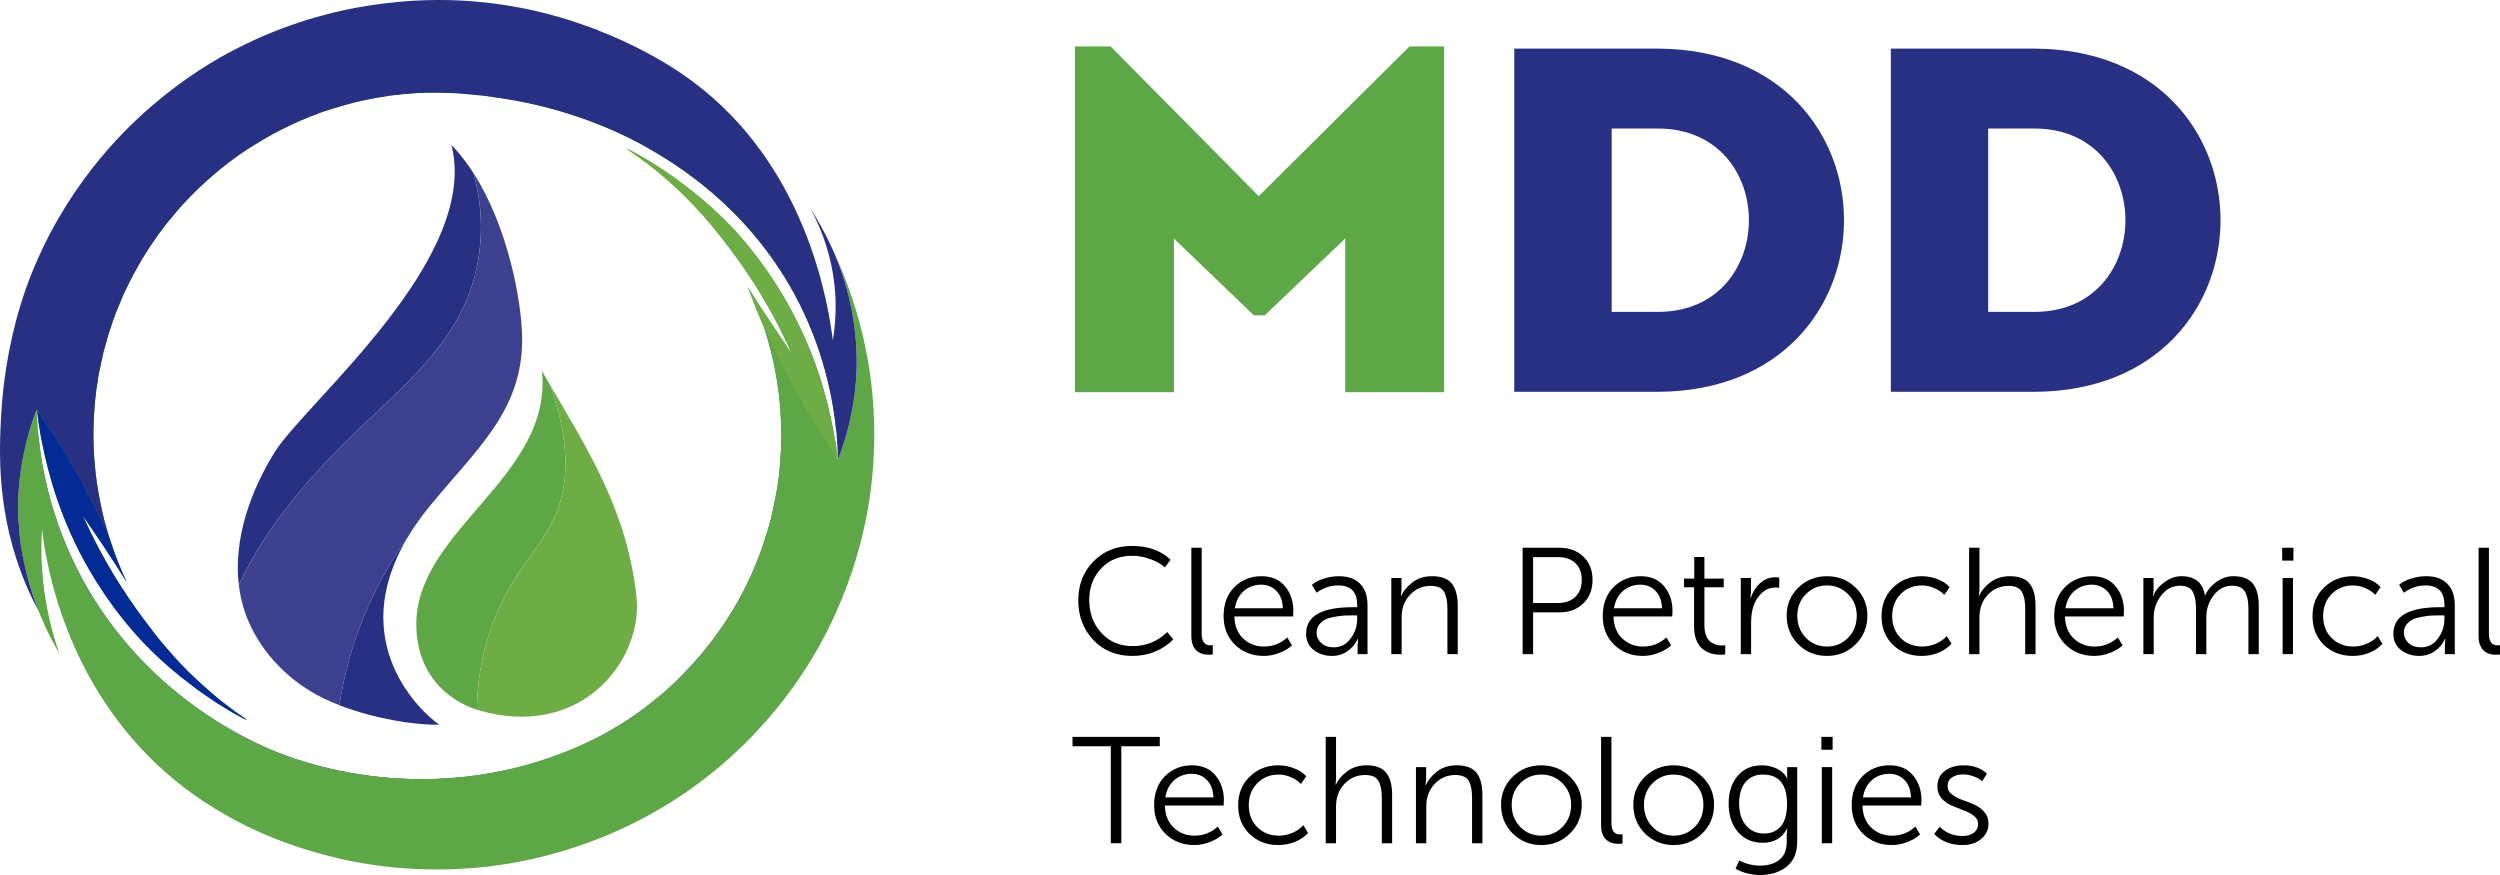
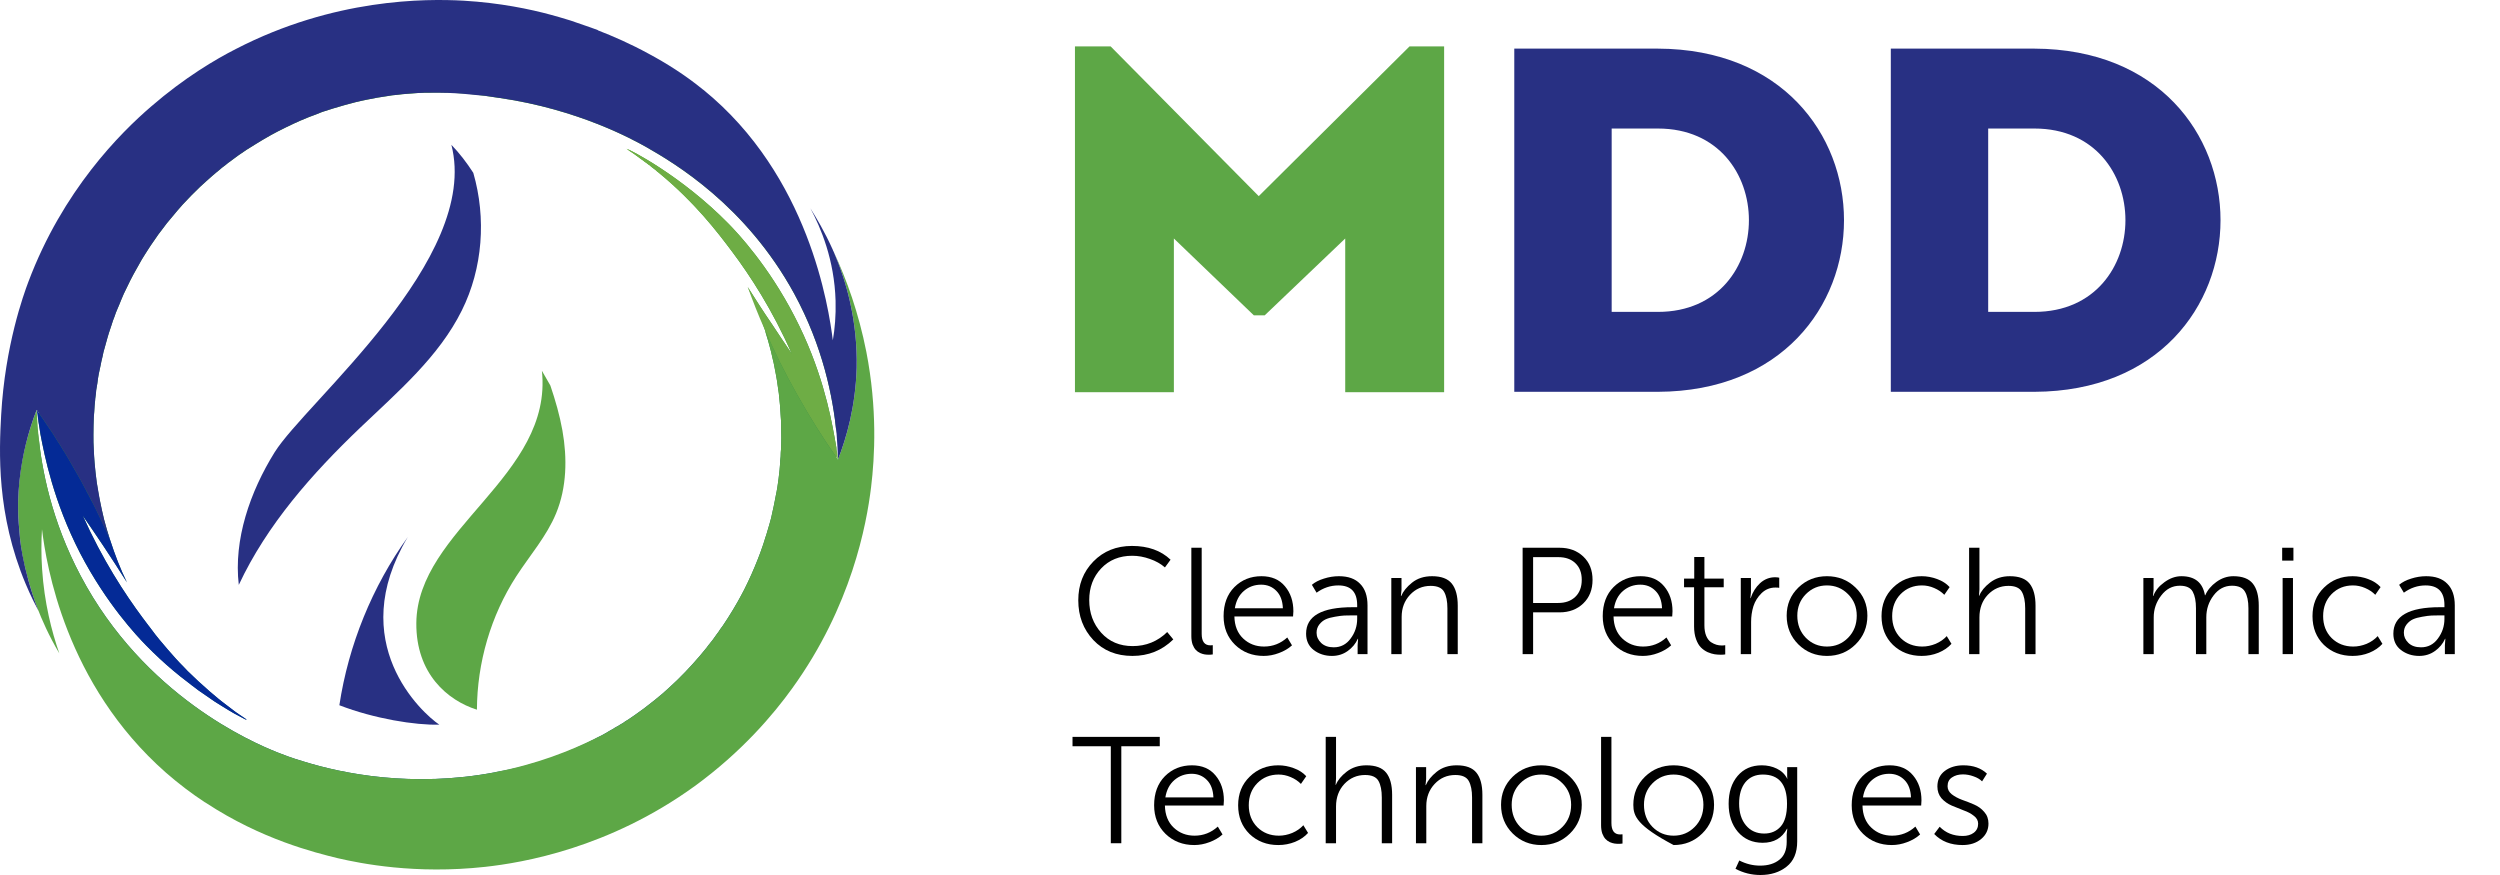
<svg xmlns="http://www.w3.org/2000/svg" width="160" height="56" viewBox="0 0 160 56" fill="none">
  <path d="M27.992 2.392C14.38 2.392 3.215 13.052 2.483 26.424C2.471 26.613 2.458 26.801 2.458 26.989C2.496 27.228 2.546 27.491 2.584 27.78C2.849 29.161 3.417 32.087 5.132 35.414C6.81 38.641 8.766 40.713 9.359 41.316C9.926 41.894 10.507 42.433 11.075 42.91C11.402 43.186 11.718 43.437 12.021 43.664C12.185 43.789 12.349 43.927 12.513 44.04C12.588 44.103 12.652 44.153 12.727 44.203C13.081 44.442 13.409 44.668 13.711 44.881C13.774 44.919 13.838 44.956 13.888 44.994C14.04 45.082 14.165 45.17 14.292 45.246C14.809 45.572 15.226 45.798 15.503 45.936C15.629 46.011 15.73 46.062 15.793 46.062C15.768 46.036 15.73 46.011 15.692 45.987C15.604 45.924 15.477 45.835 15.338 45.748C15.263 45.698 15.188 45.635 15.099 45.585C14.91 45.434 14.671 45.258 14.405 45.057C14.304 44.982 14.178 44.881 14.065 44.794C14.04 44.768 14.014 44.743 13.989 44.731C13.787 44.567 13.598 44.404 13.409 44.241C12.904 43.801 12.425 43.362 12.008 42.948C11.932 42.873 11.857 42.797 11.781 42.709C11.39 42.32 11.05 41.931 10.734 41.567C10.545 41.341 10.368 41.128 10.191 40.926C10.103 40.814 10.015 40.713 9.939 40.612C9.788 40.411 9.649 40.236 9.523 40.06L9.51 40.048C9.371 39.872 9.245 39.696 9.132 39.545C7.984 38.001 6.558 35.828 5.296 33.003C5.725 33.632 6.167 34.259 6.596 34.912C7.126 35.703 7.63 36.494 8.123 37.272C7.693 36.406 7.353 35.502 7.05 34.573C7.05 34.56 7.037 34.548 7.037 34.535C7.037 34.535 7.037 34.535 7.037 34.523C7.025 34.523 7.025 34.523 7.025 34.51C6.962 34.309 6.899 34.096 6.836 33.883C6.773 33.656 6.722 33.456 6.659 33.242C6.558 32.828 6.47 32.426 6.394 32.037C6.306 31.66 6.255 31.271 6.192 30.882C6.129 30.442 6.091 30.028 6.053 29.626C6.028 29.337 6.016 29.073 6.003 28.81C5.978 28.484 5.978 28.157 5.978 27.818C5.978 27.416 5.991 27.027 6.003 26.701C6.016 26.588 6.016 26.475 6.028 26.374C6.041 26.11 6.066 25.847 6.091 25.583V25.546C6.104 25.42 6.129 25.282 6.142 25.156C6.142 25.093 6.155 25.03 6.155 24.98C6.18 24.829 6.205 24.679 6.23 24.528C6.255 24.327 6.281 24.126 6.319 23.938C6.356 23.762 6.394 23.587 6.432 23.411C6.47 23.21 6.508 23.021 6.558 22.833C6.596 22.62 6.646 22.419 6.709 22.218C6.76 22.017 6.823 21.816 6.873 21.628C6.924 21.439 6.987 21.251 7.05 21.063C7.113 20.875 7.176 20.699 7.227 20.523C7.29 20.347 7.365 20.184 7.416 20.008C7.492 19.845 7.542 19.682 7.618 19.531C7.719 19.28 7.82 19.029 7.921 18.803C8.211 18.188 8.476 17.66 8.715 17.246C8.829 17.032 8.955 16.831 9.069 16.618C9.195 16.404 9.321 16.216 9.447 16.015C9.573 15.815 9.699 15.626 9.825 15.45C10.027 15.149 10.229 14.86 10.444 14.597C10.52 14.496 10.595 14.396 10.671 14.295C10.898 14.019 11.125 13.743 11.352 13.479C11.466 13.341 11.579 13.215 11.693 13.09C12.072 12.675 12.45 12.299 12.803 11.96C13.081 11.709 13.333 11.47 13.585 11.257C13.749 11.118 13.9 10.981 14.052 10.868C14.14 10.78 14.241 10.704 14.329 10.641C14.418 10.566 14.518 10.503 14.595 10.428C14.671 10.378 14.745 10.328 14.822 10.265C14.96 10.165 15.099 10.052 15.263 9.938C15.604 9.7 15.957 9.461 16.323 9.248C16.487 9.147 16.663 9.034 16.84 8.934C16.992 8.846 17.156 8.746 17.32 8.658C17.471 8.57 17.648 8.482 17.812 8.394C17.988 8.306 18.165 8.218 18.341 8.13C18.518 8.043 18.707 7.955 18.897 7.866C18.909 7.866 18.922 7.854 18.935 7.854C19.111 7.766 19.288 7.691 19.477 7.616C19.666 7.528 19.88 7.452 20.082 7.377C20.259 7.302 20.436 7.239 20.625 7.163C21.092 7.013 21.558 6.862 22.063 6.724C22.29 6.661 22.53 6.598 22.769 6.536C22.997 6.485 23.236 6.423 23.451 6.385C23.917 6.284 24.372 6.209 24.813 6.147C25.003 6.109 25.204 6.084 25.393 6.071C25.444 6.071 25.469 6.059 25.507 6.059C25.671 6.034 25.835 6.021 26.012 6.008C26.176 5.996 26.34 5.983 26.504 5.97C26.655 5.958 26.819 5.946 26.971 5.946C27.122 5.933 27.273 5.933 27.437 5.933H27.488C27.652 5.921 27.816 5.921 27.992 5.921C29.027 5.921 30.049 5.983 31.045 6.134C31.197 6.159 31.335 6.171 31.474 6.197C31.613 6.222 31.752 6.234 31.89 6.26C31.928 6.26 31.954 6.272 31.992 6.272C37 7 40.495 8.921 41.403 9.436C43.157 10.441 47.736 13.14 50.827 18.79C52.669 22.18 53.312 25.407 53.539 27.755C53.489 13.768 42.047 2.392 27.992 2.392V2.392ZM53.388 27.868C53.136 26.487 52.568 23.561 50.84 20.234C49.174 17.007 47.219 14.923 46.626 14.32C43.585 11.219 40.217 9.524 40.103 9.524C40.394 9.712 40.671 9.901 40.936 10.114C40.936 10.114 40.936 10.114 40.949 10.127C40.999 10.152 41.037 10.189 41.087 10.227C41.138 10.252 41.188 10.29 41.239 10.34C41.327 10.39 41.416 10.466 41.529 10.553C41.529 10.553 41.529 10.553 41.541 10.553C41.655 10.654 41.782 10.755 41.92 10.855C41.933 10.868 41.958 10.893 41.983 10.905C42.033 10.955 42.084 11.005 42.147 11.043C44.494 12.977 45.919 14.86 46.853 16.103C48.001 17.635 49.426 19.807 50.676 22.645C50.247 22.017 49.818 21.377 49.389 20.724C48.846 19.933 48.342 19.142 47.85 18.364C48.278 19.242 48.644 20.159 48.947 21.101C48.947 21.101 48.947 21.113 48.96 21.125C48.985 21.251 49.036 21.402 49.073 21.528C49.136 21.703 49.174 21.879 49.225 22.055C49.313 22.356 49.389 22.67 49.452 22.971C49.49 23.122 49.528 23.273 49.553 23.424C49.641 23.875 49.729 24.315 49.78 24.742C49.805 24.88 49.818 25.018 49.843 25.169C49.906 25.696 49.944 26.211 49.969 26.701C49.982 26.814 49.982 26.939 49.994 27.052V27.491C50.007 27.856 50.007 28.195 49.994 28.509C49.994 28.659 49.982 28.81 49.969 28.948C49.969 29.137 49.956 29.325 49.931 29.501V29.601C49.918 29.764 49.906 29.915 49.893 30.065C49.868 30.254 49.855 30.442 49.83 30.618C49.818 30.706 49.805 30.806 49.792 30.894C49.78 30.982 49.767 31.07 49.754 31.157C49.754 31.183 49.742 31.208 49.742 31.233C49.717 31.384 49.692 31.535 49.654 31.697C49.578 32.15 49.464 32.639 49.351 33.154C49.313 33.292 49.275 33.43 49.237 33.569C49.2 33.707 49.149 33.857 49.111 33.995C49.073 34.146 49.023 34.285 48.972 34.435C48.934 34.586 48.872 34.749 48.821 34.912C48.72 35.201 48.619 35.502 48.493 35.804C48.253 36.419 47.963 37.072 47.635 37.725C47.396 38.189 47.055 38.817 46.588 39.545C46.538 39.633 46.487 39.708 46.424 39.796C46.323 39.959 46.21 40.123 46.083 40.286C46.02 40.386 45.957 40.487 45.882 40.575C45.705 40.839 45.503 41.102 45.301 41.341C45.289 41.365 45.264 41.391 45.251 41.416C45.1 41.604 44.948 41.792 44.784 41.981C44.204 42.659 43.547 43.362 42.778 44.053C42.651 44.166 42.526 44.279 42.4 44.392C42.059 44.681 41.718 44.956 41.352 45.233C41.239 45.334 41.112 45.409 40.999 45.496C40.747 45.685 40.469 45.873 40.191 46.062C40.154 46.087 40.103 46.112 40.041 46.149C39.94 46.238 39.826 46.3 39.712 46.363C39.587 46.438 39.473 46.514 39.346 46.576C39.334 46.589 39.309 46.602 39.296 46.614C39.12 46.715 38.93 46.815 38.728 46.941C38.614 47.004 38.514 47.066 38.4 47.116C36.344 48.234 34.086 49.025 31.701 49.414C31.689 49.414 31.676 49.427 31.676 49.427C26.39 50.431 21.912 49.502 19.477 48.749C18.657 48.51 18.051 48.272 17.736 48.146C16.172 47.518 9.233 44.555 5.158 36.846C3.303 33.343 2.66 30.053 2.445 27.73V27.818C2.445 41.843 13.9 53.244 27.992 53.244C41.605 53.244 52.77 42.584 53.501 29.224C53.501 29.023 53.514 28.835 53.527 28.646C53.489 28.408 53.438 28.144 53.388 27.868Z" fill="url(#paint0_linear_536_3810)" />
  <path d="M55.446 22.52C54.954 20.021 54.184 17.887 53.352 16.104C54.172 18 54.891 20.548 54.827 23.549C54.752 25.997 54.184 28.006 53.629 29.412C53.591 29.35 53.541 29.287 53.503 29.224C52.67 28.044 51.838 26.713 51.018 25.257C50.21 23.825 49.529 22.444 48.961 21.126C48.986 21.252 49.037 21.402 49.075 21.528C49.138 21.703 49.175 21.879 49.226 22.055C49.314 22.356 49.39 22.67 49.453 22.971C49.491 23.122 49.529 23.273 49.554 23.424C49.642 23.876 49.73 24.315 49.781 24.742C49.806 24.88 49.819 25.018 49.844 25.169C49.907 25.696 49.945 26.211 49.97 26.701C49.983 26.814 49.983 26.939 49.995 27.052V27.491C50.008 27.856 50.008 28.195 49.995 28.509C49.995 28.659 49.983 28.81 49.97 28.948C49.97 29.149 49.958 29.325 49.932 29.501V29.601C49.92 29.764 49.907 29.915 49.895 30.065C49.87 30.254 49.857 30.442 49.831 30.618C49.819 30.706 49.806 30.806 49.794 30.894C49.781 30.982 49.769 31.07 49.756 31.158C49.756 31.183 49.743 31.208 49.743 31.234C49.718 31.384 49.693 31.535 49.655 31.698C49.58 32.15 49.465 32.639 49.352 33.155C49.314 33.292 49.276 33.43 49.239 33.569C49.201 33.707 49.15 33.857 49.112 33.996C49.075 34.146 49.024 34.285 48.974 34.435C48.935 34.586 48.873 34.749 48.822 34.912C48.721 35.201 48.62 35.502 48.495 35.804C48.255 36.419 47.965 37.072 47.636 37.725C47.397 38.189 47.056 38.817 46.59 39.545C46.539 39.633 46.489 39.709 46.425 39.797C46.325 39.959 46.211 40.123 46.084 40.286C46.022 40.386 45.959 40.487 45.883 40.575C45.706 40.839 45.505 41.102 45.303 41.341C45.29 41.366 45.265 41.391 45.252 41.416C45.101 41.605 44.949 41.793 44.785 41.981C44.205 42.659 43.549 43.362 42.779 44.053C42.653 44.166 42.527 44.279 42.401 44.392C42.06 44.681 41.72 44.957 41.354 45.233C41.24 45.334 41.114 45.409 41 45.497C40.748 45.685 40.471 45.873 40.193 46.062C40.155 46.087 40.105 46.112 40.042 46.15C39.941 46.238 39.827 46.3 39.714 46.363C39.588 46.439 39.474 46.514 39.348 46.576C39.335 46.589 39.31 46.602 39.297 46.614C39.121 46.715 38.932 46.815 38.73 46.941C38.616 47.004 38.515 47.066 38.402 47.116C38.288 47.167 38.174 47.217 38.061 47.28C36.572 48.008 34.402 48.899 31.703 49.414C31.69 49.414 31.677 49.427 31.677 49.427C26.392 50.431 21.913 49.502 19.479 48.749C18.658 48.51 18.052 48.272 17.737 48.146C16.173 47.518 9.234 44.555 5.159 36.846C3.305 33.343 2.661 30.053 2.447 27.73C2.396 27.165 2.371 26.663 2.346 26.236C2.207 26.588 2.068 26.977 1.942 27.391C1.539 28.672 1.198 30.266 1.16 32.087V32.514C1.16 32.853 1.173 33.179 1.198 33.506C1.232 33.947 1.272 34.386 1.286 34.523C1.504 36.58 2.369 38.853 2.369 38.854C2.677 39.663 3.129 40.686 3.795 41.814C3.301 40.395 2.836 38.571 2.694 36.422C2.633 35.503 2.64 34.648 2.687 33.87C2.964 36.142 4.175 43.777 10.622 49.452C11.442 50.168 12.274 50.795 13.095 51.335C13.132 51.348 13.157 51.373 13.183 51.386C16.74 53.721 20.134 54.562 21.622 54.926C23.099 55.266 26.581 55.968 31.047 55.479C33.431 55.215 38.957 54.299 44.47 50.306C47.485 48.108 49.491 45.735 50.702 44.053C54.5 38.792 55.458 33.569 55.749 31.183C55.988 29.224 56.152 26.161 55.446 22.52Z" fill="#5DA746" />
  <path d="M15.796 46.062C15.733 46.062 15.632 46.012 15.506 45.936C15.229 45.798 14.812 45.572 14.295 45.246C14.169 45.17 14.043 45.083 13.891 44.995C13.841 44.957 13.778 44.919 13.715 44.882C13.412 44.668 13.084 44.442 12.731 44.203C12.655 44.154 12.592 44.103 12.516 44.041C12.352 43.928 12.188 43.789 12.024 43.664C11.721 43.438 11.406 43.187 11.078 42.91C10.51 42.434 9.93 41.894 9.362 41.316C8.769 40.713 6.814 38.641 5.136 35.414C3.42 32.087 2.853 29.162 2.588 27.781C2.55 27.492 2.499 27.228 2.462 26.989C2.411 26.688 2.373 26.437 2.348 26.236C2.398 26.286 2.436 26.362 2.487 26.425C2.701 26.738 2.916 27.052 3.143 27.392C3.32 27.642 3.496 27.919 3.66 28.195C3.698 28.245 3.736 28.308 3.786 28.383C3.849 28.484 3.925 28.597 4.001 28.735C4.102 28.898 4.228 29.086 4.354 29.312C4.493 29.551 4.707 29.928 4.972 30.392C5.123 30.643 5.275 30.932 5.439 31.246C5.464 31.284 5.489 31.321 5.502 31.359C5.514 31.397 5.54 31.434 5.552 31.472C5.653 31.635 5.742 31.824 5.83 32C5.931 32.175 6.019 32.351 6.107 32.527C6.183 32.702 6.271 32.866 6.347 33.029C6.398 33.129 6.435 33.217 6.473 33.293C6.536 33.419 6.574 33.494 6.574 33.506C6.738 33.845 6.89 34.184 7.028 34.51C7.028 34.523 7.028 34.523 7.041 34.523C7.041 34.536 7.041 34.536 7.041 34.536C7.041 34.548 7.054 34.561 7.054 34.574C7.356 35.502 7.697 36.406 8.126 37.273C7.634 36.494 7.129 35.704 6.599 34.912C6.17 34.26 5.729 33.632 5.3 33.004C6.562 35.829 7.987 38.001 9.135 39.545C9.249 39.696 9.375 39.872 9.514 40.048L9.526 40.06C9.652 40.236 9.791 40.412 9.942 40.612C10.018 40.713 10.106 40.814 10.195 40.926C10.371 41.128 10.548 41.341 10.737 41.567C11.053 41.931 11.393 42.32 11.784 42.709C11.86 42.797 11.936 42.873 12.011 42.948C12.428 43.362 12.907 43.802 13.412 44.242C13.601 44.404 13.79 44.568 13.992 44.731C14.017 44.743 14.043 44.769 14.068 44.794C14.181 44.882 14.307 44.982 14.408 45.058C14.674 45.259 14.913 45.434 15.102 45.585C15.191 45.635 15.266 45.698 15.342 45.748C15.481 45.836 15.607 45.924 15.695 45.987C15.733 46.012 15.771 46.037 15.796 46.062" fill="#042A96" />
  <path d="M53.352 16.103C53.326 16.065 53.313 16.028 53.301 15.99C52.783 14.835 52.241 13.931 51.862 13.328C52.532 14.571 53.402 16.631 53.477 19.255C53.503 20.196 53.427 21.05 53.301 21.778C53.036 19.682 51.787 11.244 45.012 5.744C44.999 5.744 44.987 5.732 44.974 5.719C43.852 4.803 42.653 4.049 41.505 3.434C40.357 2.806 39.234 2.317 38.263 1.94V1.927C37.948 1.814 37.657 1.701 37.38 1.613C37.064 1.5 36.774 1.4 36.509 1.312C35.979 1.149 35.55 1.024 35.26 0.948C33.923 0.584 32.005 0.182 29.672 0.044C27.224 -0.094 21.37 -0.106 15.1 3.133C13.813 3.786 11.808 4.966 9.663 6.824C7.708 8.507 4.024 12.173 1.816 18.037C1.509 18.851 0.323 22.115 0.075 26.55C-0.055 28.873 -0.237 32.899 1.645 37.376C1.954 38.111 2.252 38.7 2.464 39.098C2.166 38.327 1.958 37.651 1.811 37.118C1.503 35.991 1.338 35.012 1.286 34.522C1.27 34.373 1.231 33.931 1.198 33.506C1.173 33.179 1.16 32.853 1.16 32.514V32.087C1.211 30.253 1.551 28.659 1.942 27.391C2.068 26.977 2.207 26.587 2.346 26.236C2.396 26.286 2.434 26.361 2.485 26.424C2.699 26.738 2.914 27.052 3.141 27.391C3.318 27.642 3.494 27.918 3.658 28.195C3.696 28.245 3.734 28.307 3.784 28.383C3.847 28.483 3.923 28.596 3.999 28.735C4.1 28.898 4.226 29.086 4.352 29.312C4.491 29.55 4.705 29.927 4.97 30.391C5.121 30.643 5.273 30.931 5.437 31.246C5.462 31.283 5.487 31.321 5.5 31.358C5.702 31.723 5.904 32.112 6.105 32.526C6.181 32.702 6.269 32.866 6.345 33.028C6.396 33.129 6.433 33.217 6.471 33.292C6.534 33.418 6.572 33.493 6.572 33.506C6.736 33.845 6.888 34.183 7.026 34.51C7.026 34.522 7.026 34.522 7.039 34.522C6.976 34.309 6.9 34.096 6.837 33.882C6.774 33.656 6.724 33.455 6.66 33.242C6.56 32.828 6.471 32.426 6.396 32.037C6.32 31.635 6.257 31.258 6.194 30.881C6.131 30.442 6.093 30.028 6.055 29.625C6.03 29.337 6.017 29.073 6.004 28.81C5.979 28.483 5.979 28.157 5.979 27.818C5.979 27.416 5.992 27.026 6.004 26.7C6.017 26.587 6.017 26.474 6.03 26.374C6.042 26.072 6.068 25.809 6.093 25.583V25.545C6.105 25.419 6.131 25.282 6.143 25.156C6.143 25.093 6.156 25.03 6.156 24.98C6.181 24.829 6.206 24.679 6.232 24.528C6.257 24.327 6.282 24.126 6.32 23.938C6.358 23.762 6.396 23.587 6.433 23.41C6.471 23.21 6.509 23.021 6.56 22.833C6.597 22.62 6.648 22.419 6.711 22.218C6.761 22.017 6.824 21.816 6.875 21.628C6.925 21.439 6.988 21.251 7.052 21.063C7.115 20.875 7.178 20.698 7.228 20.523C7.291 20.347 7.367 20.184 7.417 20.008C7.493 19.845 7.544 19.682 7.619 19.531C7.72 19.28 7.821 19.029 7.922 18.803C8.212 18.187 8.477 17.66 8.717 17.246C8.831 17.032 8.956 16.831 9.07 16.618C9.196 16.404 9.323 16.216 9.448 16.015C9.575 15.815 9.701 15.626 9.827 15.45C10.029 15.149 10.231 14.86 10.445 14.596C10.521 14.496 10.597 14.395 10.672 14.295C10.899 14.019 11.127 13.742 11.353 13.479C11.467 13.341 11.581 13.215 11.694 13.089C12.073 12.675 12.451 12.299 12.804 11.96C13.082 11.709 13.334 11.47 13.586 11.256C13.75 11.118 13.902 10.98 14.053 10.867C14.141 10.779 14.242 10.704 14.331 10.641C14.419 10.566 14.52 10.503 14.596 10.428C14.672 10.378 14.747 10.328 14.823 10.264C14.961 10.164 15.1 10.051 15.264 9.938C15.605 9.7 15.958 9.461 16.324 9.248C16.488 9.147 16.665 9.034 16.841 8.934C16.993 8.846 17.157 8.746 17.321 8.657C17.472 8.569 17.649 8.482 17.813 8.394C17.989 8.306 18.166 8.218 18.342 8.13C18.519 8.042 18.708 7.954 18.898 7.866C18.91 7.866 18.923 7.854 18.936 7.854C19.112 7.766 19.289 7.691 19.478 7.615C19.667 7.527 19.881 7.452 20.084 7.377C20.26 7.301 20.437 7.239 20.626 7.163C21.093 7.013 21.559 6.862 22.064 6.724C22.291 6.661 22.531 6.598 22.77 6.536C22.998 6.485 23.238 6.423 23.452 6.385C23.919 6.284 24.373 6.209 24.814 6.146C25.004 6.109 25.206 6.084 25.395 6.071C25.445 6.071 25.471 6.058 25.509 6.058C25.672 6.033 25.837 6.02 26.013 6.008C26.177 5.996 26.341 5.983 26.505 5.97C26.657 5.958 26.821 5.945 26.972 5.945C27.123 5.933 27.275 5.933 27.439 5.933H27.489C27.88 5.933 28.246 5.933 28.612 5.945H28.662C29.369 5.97 30.037 6.033 30.618 6.096C30.769 6.109 30.908 6.121 31.047 6.133C31.198 6.159 31.337 6.171 31.476 6.197C31.615 6.222 31.753 6.234 31.892 6.259C31.93 6.259 31.955 6.272 31.993 6.272C37.001 7 40.496 8.921 41.404 9.436C43.158 10.441 47.737 13.14 50.828 18.79C52.67 22.18 53.313 25.407 53.541 27.755C53.591 28.37 53.616 28.935 53.629 29.412C54.184 28.006 54.752 25.997 54.827 23.549C54.891 20.548 54.172 17.999 53.352 16.103" fill="#283083" />
  <path d="M53.63 29.413C53.592 29.35 53.541 29.288 53.503 29.224C52.671 28.044 51.838 26.713 51.018 25.257C50.211 23.826 49.53 22.445 48.962 21.126C48.949 21.113 48.949 21.101 48.949 21.101C48.52 20.146 48.167 19.23 47.852 18.364C48.344 19.142 48.848 19.933 49.391 20.724C49.82 21.377 50.249 22.018 50.678 22.645C49.428 19.808 48.003 17.635 46.855 16.104C45.921 14.861 44.496 12.977 42.149 11.044C42.086 11.006 42.035 10.956 41.985 10.905C41.96 10.893 41.935 10.868 41.922 10.855C41.783 10.755 41.657 10.655 41.544 10.554C41.531 10.554 41.531 10.554 41.531 10.554C41.417 10.466 41.329 10.39 41.241 10.341C41.191 10.29 41.14 10.252 41.09 10.228C41.039 10.19 41.001 10.152 40.95 10.127C40.938 10.115 40.938 10.115 40.938 10.115C40.799 10.014 40.673 9.926 40.547 9.838C40.484 9.788 40.421 9.75 40.37 9.725C40.206 9.6 40.105 9.537 40.105 9.524C40.219 9.524 43.587 11.219 46.628 14.321C47.221 14.923 49.176 17.007 50.842 20.235C52.57 23.562 53.138 26.487 53.39 27.868C53.44 28.145 53.491 28.409 53.529 28.647C53.579 28.948 53.617 29.199 53.63 29.413" fill="#6EAD45" />
  <path d="M28.115 46.378C26.997 45.628 22.051 41.123 26.101 34.367C23.821 37.545 22.305 41.273 21.719 45.135C23.956 46.002 26.596 46.422 28.115 46.378Z" fill="#283083" />
-   <path d="M33.416 21.568C33.378 19.271 32.52 14.529 30.294 11.062C31.13 13.955 30.903 17.163 29.561 19.867C28.083 22.845 25.468 25.069 23.06 27.368C19.974 30.315 17.088 33.579 15.285 37.433C15.377 38.207 15.568 38.968 15.877 39.702C16.785 41.859 18.558 43.639 20.665 44.674C21.002 44.84 21.357 44.993 21.722 45.134C22.308 41.272 23.824 37.545 26.104 34.366C26.483 33.734 26.94 33.083 27.487 32.413C30.469 28.757 33.493 26.277 33.416 21.568" fill="#3D408F" />
  <path d="M23.058 27.368C25.465 25.069 28.081 22.845 29.558 19.867C30.901 17.163 31.128 13.955 30.291 11.062C29.873 10.411 29.406 9.804 28.888 9.267C30.771 16.581 19.57 25.741 17.575 28.948C16.001 31.477 14.942 34.543 15.283 37.433C17.085 33.579 19.972 30.315 23.058 27.368Z" fill="#283083" />
  <path d="M35.589 32.856C36.276 31.195 36.309 29.322 35.995 27.553C35.82 26.573 35.544 25.618 35.224 24.675C35.041 24.36 34.86 24.045 34.681 23.729C35.405 30.463 26.692 33.879 26.645 39.878C26.619 43.115 28.641 44.826 30.523 45.421C30.537 42.414 31.408 39.407 33.046 36.877C33.91 35.542 34.983 34.324 35.589 32.856Z" fill="#5DA746" />
-   <path d="M40.738 38.232C40.165 32.706 37.559 28.689 35.225 24.674C35.545 25.617 35.821 26.573 35.996 27.553C36.31 29.322 36.277 31.194 35.59 32.855C34.984 34.324 33.91 35.542 33.047 36.876C31.409 39.406 30.538 42.413 30.523 45.421C30.57 45.436 30.616 45.45 30.662 45.463C37.236 47.362 41.15 42.21 40.738 38.232Z" fill="#6EAD45" />
  <path d="M90.21 2.969H92.424V25.101C90.314 25.101 88.204 25.101 86.094 25.101V15.264L80.94 20.183H80.247L75.128 15.264V25.101C73.017 25.101 70.907 25.101 68.797 25.101V2.969H71.08L80.559 12.553L90.21 2.969" fill="#5DA746" />
  <path d="M103.147 19.961H106.107C113.872 19.961 113.872 8.226 106.107 8.226H103.147V19.961ZM106.107 25.076H96.914V3.112H106.107C121.986 3.174 121.986 25.013 106.107 25.076Z" fill="#283083" />
  <path d="M127.244 19.961H130.204C137.969 19.961 137.969 8.226 130.204 8.226H127.244V19.961ZM130.204 25.076H121.012V3.112H130.204C146.083 3.174 146.083 25.013 130.204 25.076Z" fill="#283083" />
  <path d="M69.01 38.416C69.01 37.422 69.331 36.596 69.974 35.937C70.622 35.272 71.446 34.94 72.445 34.94C73.476 34.94 74.3 35.234 74.916 35.821L74.556 36.315C74.29 36.083 73.969 35.902 73.593 35.773C73.216 35.637 72.84 35.569 72.464 35.569C71.647 35.569 70.982 35.84 70.47 36.383C69.964 36.919 69.711 37.593 69.711 38.406C69.711 39.233 69.967 39.93 70.479 40.498C70.992 41.066 71.663 41.35 72.493 41.35C73.35 41.35 74.086 41.05 74.702 40.45L75.091 40.924C74.371 41.628 73.499 41.979 72.474 41.979C71.449 41.979 70.616 41.641 69.974 40.963C69.331 40.278 69.01 39.43 69.01 38.416Z" fill="black" />
  <path d="M76.246 40.711V35.056H76.908V40.566C76.908 41.056 77.093 41.302 77.463 41.302C77.528 41.302 77.579 41.298 77.618 41.292V41.883C77.54 41.895 77.459 41.902 77.375 41.902C77.278 41.902 77.187 41.895 77.103 41.883C77.018 41.87 76.921 41.841 76.811 41.795C76.701 41.744 76.606 41.676 76.529 41.592C76.451 41.508 76.383 41.392 76.324 41.243C76.272 41.089 76.246 40.911 76.246 40.711Z" fill="black" />
  <path d="M78.31 39.433C78.31 38.658 78.54 38.038 79.001 37.574C79.468 37.109 80.045 36.877 80.733 36.877C81.381 36.877 81.884 37.093 82.24 37.525C82.597 37.951 82.776 38.484 82.776 39.123C82.776 39.2 82.769 39.31 82.756 39.452H79.001C79.014 40.053 79.202 40.524 79.565 40.866C79.928 41.208 80.373 41.379 80.898 41.379C81.462 41.379 81.958 41.185 82.386 40.798L82.688 41.302C82.461 41.508 82.182 41.673 81.851 41.795C81.527 41.918 81.203 41.979 80.878 41.979C80.145 41.979 79.533 41.741 79.04 41.263C78.553 40.785 78.31 40.175 78.31 39.433ZM79.03 38.929H82.104C82.085 38.445 81.945 38.074 81.686 37.816C81.427 37.551 81.102 37.419 80.713 37.419C80.291 37.419 79.925 37.551 79.614 37.816C79.302 38.08 79.108 38.452 79.03 38.929Z" fill="black" />
  <path d="M83.59 40.556C83.59 39.426 84.583 38.861 86.567 38.861H86.859V38.726C86.859 37.887 86.457 37.467 85.653 37.467C85.153 37.467 84.69 37.622 84.261 37.932L83.96 37.428C84.154 37.261 84.411 37.128 84.728 37.031C85.046 36.928 85.367 36.877 85.692 36.877C86.282 36.877 86.733 37.038 87.044 37.361C87.362 37.677 87.521 38.139 87.521 38.745V41.863H86.888V41.292L86.918 40.885H86.898C86.762 41.195 86.545 41.456 86.246 41.669C85.954 41.876 85.62 41.979 85.244 41.979C84.797 41.979 84.407 41.853 84.077 41.602C83.752 41.35 83.59 41.001 83.59 40.556ZM84.261 40.498C84.261 40.743 84.359 40.959 84.553 41.147C84.748 41.334 85.017 41.428 85.361 41.428C85.808 41.428 86.168 41.24 86.441 40.866C86.72 40.492 86.859 40.072 86.859 39.607V39.384H86.577C86.37 39.384 86.188 39.388 86.032 39.394C85.883 39.401 85.685 39.426 85.439 39.471C85.199 39.51 85.001 39.565 84.845 39.636C84.69 39.707 84.553 39.817 84.437 39.965C84.32 40.114 84.261 40.291 84.261 40.498Z" fill="black" />
  <path d="M89.044 41.863V36.993H89.696V37.758L89.657 38.145H89.677C89.8 37.848 90.03 37.564 90.367 37.293C90.711 37.015 91.139 36.877 91.652 36.877C92.242 36.877 92.663 37.035 92.916 37.351C93.169 37.667 93.296 38.139 93.296 38.765V41.863H92.634V38.939C92.634 38.481 92.563 38.126 92.42 37.874C92.278 37.622 91.992 37.496 91.564 37.496C91.039 37.496 90.598 37.687 90.241 38.068C89.884 38.448 89.706 38.92 89.706 39.481V41.863H89.044Z" fill="black" />
  <path d="M97.448 41.863V35.056H99.812C100.428 35.056 100.934 35.243 101.33 35.618C101.725 35.992 101.923 36.489 101.923 37.109C101.923 37.735 101.725 38.239 101.33 38.619C100.934 39 100.428 39.191 99.812 39.191H98.119V41.863H97.448ZM98.119 38.59H99.724C100.185 38.59 100.551 38.458 100.824 38.193C101.096 37.929 101.232 37.567 101.232 37.109C101.232 36.657 101.096 36.302 100.824 36.044C100.558 35.786 100.195 35.657 99.734 35.657H98.119V38.59Z" fill="black" />
  <path d="M102.575 39.433C102.575 38.658 102.806 38.038 103.266 37.574C103.733 37.109 104.31 36.877 104.998 36.877C105.647 36.877 106.149 37.093 106.506 37.525C106.863 37.951 107.041 38.484 107.041 39.123C107.041 39.2 107.035 39.31 107.022 39.452H103.266C103.279 40.053 103.467 40.524 103.83 40.866C104.194 41.208 104.638 41.379 105.163 41.379C105.728 41.379 106.224 41.185 106.652 40.798L106.953 41.302C106.726 41.508 106.448 41.673 106.117 41.795C105.792 41.918 105.468 41.979 105.144 41.979C104.411 41.979 103.798 41.741 103.305 41.263C102.819 40.785 102.575 40.175 102.575 39.433ZM103.295 38.929H106.37C106.35 38.445 106.211 38.074 105.951 37.816C105.692 37.551 105.368 37.419 104.979 37.419C104.557 37.419 104.19 37.551 103.879 37.816C103.568 38.08 103.373 38.452 103.295 38.929Z" fill="black" />
  <path d="M108.421 40.091V37.583H107.779V37.031H108.431V35.647H109.082V37.031H110.318V37.583H109.082V40.023C109.082 40.288 109.121 40.514 109.199 40.701C109.277 40.882 109.378 41.014 109.501 41.098C109.624 41.176 109.741 41.231 109.851 41.263C109.961 41.295 110.075 41.311 110.192 41.311C110.282 41.311 110.357 41.305 110.415 41.292V41.883C110.338 41.895 110.243 41.902 110.133 41.902C109.997 41.902 109.864 41.892 109.734 41.873C109.605 41.853 109.455 41.808 109.287 41.737C109.125 41.66 108.982 41.56 108.859 41.437C108.735 41.315 108.632 41.137 108.547 40.905C108.463 40.672 108.421 40.401 108.421 40.091Z" fill="black" />
  <path d="M111.41 41.863V36.993H112.061V37.893L112.023 38.281H112.042C112.172 37.893 112.373 37.574 112.645 37.322C112.924 37.07 113.245 36.944 113.608 36.944C113.706 36.944 113.793 36.954 113.871 36.973V37.622C113.832 37.609 113.751 37.603 113.628 37.603C113.284 37.603 112.989 37.722 112.742 37.961C112.496 38.2 112.321 38.481 112.217 38.803C112.12 39.12 112.071 39.452 112.071 39.801V41.863H111.41Z" fill="black" />
  <path d="M114.347 39.404C114.347 38.687 114.597 38.087 115.096 37.603C115.596 37.119 116.205 36.877 116.925 36.877C117.645 36.877 118.255 37.119 118.754 37.603C119.26 38.087 119.513 38.687 119.513 39.404C119.513 40.133 119.26 40.746 118.754 41.243C118.255 41.734 117.645 41.979 116.925 41.979C116.205 41.979 115.596 41.734 115.096 41.243C114.597 40.746 114.347 40.133 114.347 39.404ZM115.028 39.404C115.028 39.972 115.21 40.443 115.573 40.818C115.943 41.192 116.393 41.379 116.925 41.379C117.457 41.379 117.908 41.192 118.278 40.818C118.647 40.443 118.832 39.972 118.832 39.404C118.832 38.855 118.647 38.397 118.278 38.029C117.908 37.654 117.457 37.467 116.925 37.467C116.393 37.467 115.943 37.654 115.573 38.029C115.21 38.397 115.028 38.855 115.028 39.404Z" fill="black" />
  <path d="M120.418 39.433C120.418 38.69 120.665 38.08 121.158 37.603C121.651 37.119 122.26 36.877 122.987 36.877C123.324 36.877 123.655 36.938 123.979 37.06C124.303 37.177 124.569 37.348 124.777 37.574L124.436 38.068C124.261 37.887 124.044 37.742 123.784 37.632C123.532 37.522 123.272 37.467 123.006 37.467C122.461 37.467 122.007 37.651 121.644 38.019C121.281 38.387 121.099 38.858 121.099 39.433C121.099 40.001 121.281 40.469 121.644 40.837C122.014 41.198 122.474 41.379 123.026 41.379C123.311 41.379 123.596 41.321 123.882 41.205C124.167 41.082 124.404 40.917 124.592 40.711L124.894 41.205C124.68 41.444 124.401 41.634 124.057 41.776C123.72 41.912 123.363 41.979 122.987 41.979C122.254 41.979 121.641 41.744 121.148 41.273C120.661 40.795 120.418 40.182 120.418 39.433Z" fill="black" />
  <path d="M126.022 41.863V35.056H126.684V37.729L126.654 38.126H126.674C126.791 37.829 127.021 37.548 127.365 37.283C127.715 37.012 128.137 36.877 128.629 36.877C129.22 36.877 129.641 37.035 129.894 37.351C130.147 37.667 130.274 38.139 130.274 38.765V41.863H129.612V38.939C129.612 38.481 129.541 38.126 129.398 37.874C129.255 37.622 128.97 37.496 128.542 37.496C128.023 37.496 127.582 37.687 127.219 38.068C126.862 38.448 126.684 38.929 126.684 39.51V41.863H126.022Z" fill="black" />
-   <path d="M131.468 39.433C131.468 38.658 131.698 38.038 132.159 37.574C132.626 37.109 133.203 36.877 133.89 36.877C134.539 36.877 135.042 37.093 135.398 37.525C135.755 37.951 135.934 38.484 135.934 39.123C135.934 39.2 135.927 39.31 135.914 39.452H132.159C132.172 40.053 132.36 40.524 132.723 40.866C133.086 41.208 133.53 41.379 134.056 41.379C134.62 41.379 135.116 41.185 135.544 40.798L135.846 41.302C135.619 41.508 135.34 41.673 135.009 41.795C134.685 41.918 134.361 41.979 134.036 41.979C133.303 41.979 132.691 41.741 132.198 41.263C131.711 40.785 131.468 40.175 131.468 39.433ZM132.188 38.929H135.262C135.243 38.445 135.103 38.074 134.844 37.816C134.584 37.551 134.26 37.419 133.871 37.419C133.449 37.419 133.083 37.551 132.772 37.816C132.46 38.08 132.266 38.452 132.188 38.929Z" fill="black" />
  <path d="M137.176 41.863V36.993H137.828V37.758L137.789 38.145H137.809C137.932 37.809 138.169 37.516 138.519 37.264C138.869 37.006 139.232 36.877 139.608 36.877C140.471 36.877 140.974 37.283 141.116 38.097H141.136C141.279 37.767 141.515 37.483 141.846 37.245C142.183 36.999 142.547 36.877 142.936 36.877C143.513 36.877 143.928 37.035 144.181 37.351C144.434 37.667 144.561 38.139 144.561 38.765V41.863H143.899V38.929C143.899 38.471 143.824 38.116 143.675 37.864C143.533 37.612 143.257 37.486 142.848 37.486C142.375 37.486 141.982 37.693 141.671 38.106C141.36 38.513 141.204 38.981 141.204 39.51V41.863H140.542V38.929C140.542 38.477 140.474 38.126 140.338 37.874C140.202 37.616 139.926 37.486 139.511 37.486C139.031 37.486 138.632 37.696 138.315 38.116C137.997 38.529 137.838 38.994 137.838 39.51V41.863H137.176Z" fill="black" />
  <path d="M146.059 35.879V35.056H146.779V35.879H146.059ZM146.088 41.863V36.993H146.75V41.863H146.088Z" fill="black" />
  <path d="M148 39.433C148 38.69 148.246 38.08 148.739 37.603C149.232 37.119 149.842 36.877 150.568 36.877C150.905 36.877 151.236 36.938 151.56 37.06C151.885 37.177 152.151 37.348 152.358 37.574L152.018 38.068C151.843 37.887 151.625 37.742 151.366 37.632C151.113 37.522 150.853 37.467 150.588 37.467C150.043 37.467 149.589 37.651 149.225 38.019C148.862 38.387 148.681 38.858 148.681 39.433C148.681 40.001 148.862 40.469 149.225 40.837C149.595 41.198 150.056 41.379 150.607 41.379C150.892 41.379 151.178 41.321 151.463 41.205C151.748 41.082 151.985 40.917 152.173 40.711L152.475 41.205C152.261 41.444 151.982 41.634 151.638 41.776C151.301 41.912 150.944 41.979 150.568 41.979C149.835 41.979 149.222 41.744 148.729 41.273C148.243 40.795 148 40.182 148 39.433Z" fill="black" />
  <path d="M153.175 40.556C153.175 39.426 154.168 38.861 156.152 38.861H156.444V38.726C156.444 37.887 156.042 37.467 155.238 37.467C154.738 37.467 154.275 37.622 153.847 37.932L153.545 37.428C153.74 37.261 153.996 37.128 154.314 37.031C154.631 36.928 154.953 36.877 155.277 36.877C155.867 36.877 156.318 37.038 156.629 37.361C156.947 37.677 157.106 38.139 157.106 38.745V41.863H156.473V41.292L156.503 40.885H156.483C156.347 41.195 156.13 41.456 155.831 41.669C155.539 41.876 155.205 41.979 154.829 41.979C154.382 41.979 153.993 41.853 153.662 41.602C153.337 41.35 153.175 41.001 153.175 40.556ZM153.847 40.498C153.847 40.743 153.944 40.959 154.139 41.147C154.333 41.334 154.602 41.428 154.946 41.428C155.394 41.428 155.754 41.24 156.026 40.866C156.305 40.492 156.444 40.072 156.444 39.607V39.384H156.162C155.955 39.384 155.773 39.388 155.617 39.394C155.468 39.401 155.27 39.426 155.024 39.471C154.784 39.51 154.586 39.565 154.43 39.636C154.275 39.707 154.139 39.817 154.022 39.965C153.905 40.114 153.847 40.291 153.847 40.498Z" fill="black" />
-   <path d="M158.629 40.711V35.056H159.291V40.566C159.291 41.056 159.476 41.302 159.846 41.302C159.91 41.302 159.962 41.298 160.001 41.292V41.883C159.923 41.895 159.842 41.902 159.758 41.902C159.661 41.902 159.57 41.895 159.486 41.883C159.401 41.87 159.304 41.841 159.194 41.795C159.083 41.744 158.989 41.676 158.912 41.592C158.834 41.508 158.766 41.392 158.707 41.243C158.655 41.089 158.629 40.911 158.629 40.711Z" fill="black" />
  <path d="M71.092 53.967V47.76H68.641V47.16H74.225V47.76H71.764V53.967H71.092Z" fill="black" />
  <path d="M73.864 51.536C73.864 50.762 74.094 50.142 74.554 49.677C75.021 49.212 75.599 48.98 76.286 48.98C76.935 48.98 77.437 49.196 77.794 49.629C78.151 50.055 78.329 50.587 78.329 51.227C78.329 51.304 78.323 51.414 78.31 51.556H74.554C74.567 52.156 74.755 52.627 75.118 52.969C75.482 53.312 75.926 53.483 76.451 53.483C77.016 53.483 77.512 53.289 77.94 52.902L78.242 53.405C78.014 53.612 77.736 53.776 77.405 53.899C77.081 54.022 76.756 54.083 76.432 54.083C75.699 54.083 75.086 53.844 74.593 53.367C74.107 52.889 73.864 52.279 73.864 51.536ZM74.583 51.033H77.658C77.638 50.549 77.499 50.178 77.24 49.919C76.98 49.655 76.656 49.522 76.267 49.522C75.845 49.522 75.478 49.655 75.167 49.919C74.856 50.184 74.661 50.555 74.583 51.033Z" fill="black" />
  <path d="M79.241 51.536C79.241 50.794 79.487 50.184 79.981 49.706C80.473 49.222 81.083 48.98 81.809 48.98C82.147 48.98 82.478 49.041 82.802 49.164C83.126 49.28 83.392 49.451 83.6 49.677L83.259 50.171C83.084 49.99 82.867 49.845 82.607 49.735C82.354 49.626 82.095 49.571 81.829 49.571C81.284 49.571 80.83 49.755 80.467 50.123C80.104 50.491 79.922 50.962 79.922 51.536C79.922 52.105 80.104 52.572 80.467 52.94C80.837 53.302 81.297 53.483 81.848 53.483C82.134 53.483 82.419 53.425 82.705 53.308C82.99 53.186 83.227 53.021 83.415 52.815L83.716 53.308C83.502 53.547 83.224 53.738 82.88 53.88C82.542 54.015 82.186 54.083 81.809 54.083C81.077 54.083 80.464 53.847 79.971 53.376C79.484 52.898 79.241 52.285 79.241 51.536Z" fill="black" />
  <path d="M84.845 53.967V47.16H85.506V49.832L85.477 50.229H85.497C85.614 49.932 85.844 49.651 86.188 49.387C86.538 49.116 86.959 48.98 87.452 48.98C88.043 48.98 88.464 49.138 88.717 49.455C88.97 49.771 89.096 50.242 89.096 50.868V53.967H88.435V51.043C88.435 50.584 88.364 50.229 88.221 49.977C88.078 49.726 87.793 49.6 87.365 49.6C86.846 49.6 86.405 49.79 86.041 50.171C85.685 50.552 85.506 51.033 85.506 51.614V53.967H84.845Z" fill="black" />
  <path d="M90.621 53.967V49.096H91.273V49.861L91.234 50.249H91.254C91.377 49.952 91.607 49.668 91.945 49.397C92.288 49.119 92.716 48.98 93.229 48.98C93.819 48.98 94.241 49.138 94.494 49.455C94.747 49.771 94.873 50.242 94.873 50.868V53.967H94.212V51.043C94.212 50.584 94.14 50.229 93.997 49.977C93.855 49.726 93.569 49.6 93.141 49.6C92.616 49.6 92.175 49.79 91.818 50.171C91.461 50.552 91.283 51.023 91.283 51.585V53.967H90.621Z" fill="black" />
  <path d="M96.067 51.507C96.067 50.791 96.317 50.191 96.816 49.706C97.316 49.222 97.925 48.98 98.645 48.98C99.365 48.98 99.975 49.222 100.475 49.706C100.98 50.191 101.233 50.791 101.233 51.507C101.233 52.237 100.98 52.85 100.475 53.347C99.975 53.838 99.365 54.083 98.645 54.083C97.925 54.083 97.316 53.838 96.816 53.347C96.317 52.85 96.067 52.237 96.067 51.507ZM96.748 51.507C96.748 52.075 96.93 52.547 97.293 52.921C97.663 53.295 98.114 53.483 98.645 53.483C99.177 53.483 99.628 53.295 99.998 52.921C100.367 52.547 100.552 52.075 100.552 51.507C100.552 50.959 100.367 50.5 99.998 50.132C99.628 49.758 99.177 49.571 98.645 49.571C98.114 49.571 97.663 49.758 97.293 50.132C96.93 50.5 96.748 50.959 96.748 51.507Z" fill="black" />
  <path d="M102.469 52.815V47.16H103.131V52.669C103.131 53.16 103.316 53.405 103.685 53.405C103.75 53.405 103.802 53.402 103.841 53.395V53.986C103.763 53.999 103.682 54.005 103.598 54.005C103.5 54.005 103.41 53.999 103.325 53.986C103.241 53.973 103.144 53.944 103.033 53.899C102.923 53.847 102.829 53.78 102.751 53.696C102.673 53.612 102.605 53.496 102.547 53.347C102.495 53.192 102.469 53.015 102.469 52.815Z" fill="black" />
-   <path d="M104.533 51.507C104.533 50.791 104.782 50.191 105.282 49.706C105.781 49.222 106.391 48.98 107.111 48.98C107.831 48.98 108.44 49.222 108.94 49.706C109.446 50.191 109.699 50.791 109.699 51.507C109.699 52.237 109.446 52.85 108.94 53.347C108.44 53.838 107.831 54.083 107.111 54.083C106.391 54.083 105.781 53.838 105.282 53.347C104.782 52.85 104.533 52.237 104.533 51.507ZM105.214 51.507C105.214 52.075 105.395 52.547 105.758 52.921C106.128 53.295 106.579 53.483 107.111 53.483C107.643 53.483 108.093 53.295 108.463 52.921C108.833 52.547 109.018 52.075 109.018 51.507C109.018 50.959 108.833 50.5 108.463 50.132C108.093 49.758 107.643 49.571 107.111 49.571C106.579 49.571 106.128 49.758 105.758 50.132C105.395 50.5 105.214 50.959 105.214 51.507Z" fill="black" />
+   <path d="M104.533 51.507C104.533 50.791 104.782 50.191 105.282 49.706C105.781 49.222 106.391 48.98 107.111 48.98C107.831 48.98 108.44 49.222 108.94 49.706C109.446 50.191 109.699 50.791 109.699 51.507C109.699 52.237 109.446 52.85 108.94 53.347C108.44 53.838 107.831 54.083 107.111 54.083C104.782 52.85 104.533 52.237 104.533 51.507ZM105.214 51.507C105.214 52.075 105.395 52.547 105.758 52.921C106.128 53.295 106.579 53.483 107.111 53.483C107.643 53.483 108.093 53.295 108.463 52.921C108.833 52.547 109.018 52.075 109.018 51.507C109.018 50.959 108.833 50.5 108.463 50.132C108.093 49.758 107.643 49.571 107.111 49.571C106.579 49.571 106.128 49.758 105.758 50.132C105.395 50.5 105.214 50.959 105.214 51.507Z" fill="black" />
  <path d="M111.314 55.071C111.742 55.29 112.186 55.4 112.647 55.4C113.159 55.4 113.571 55.274 113.882 55.022C114.194 54.777 114.349 54.396 114.349 53.88V53.395L114.388 53.037H114.369C114.051 53.638 113.532 53.938 112.812 53.938C112.157 53.938 111.629 53.705 111.226 53.241C110.831 52.776 110.633 52.175 110.633 51.44C110.633 50.704 110.824 50.11 111.207 49.658C111.59 49.206 112.105 48.98 112.754 48.98C113.104 48.98 113.425 49.051 113.717 49.193C114.015 49.335 114.236 49.548 114.379 49.832H114.398C114.385 49.794 114.379 49.739 114.379 49.668V49.096H115.021V53.851C115.021 54.574 114.794 55.113 114.34 55.468C113.892 55.823 113.334 56 112.666 56C112.102 56 111.57 55.868 111.071 55.603L111.314 55.071ZM111.703 50.065C111.437 50.394 111.304 50.849 111.304 51.43C111.304 52.011 111.45 52.476 111.742 52.824C112.034 53.173 112.423 53.347 112.91 53.347C113.344 53.347 113.694 53.199 113.96 52.902C114.233 52.598 114.369 52.111 114.369 51.44C114.369 50.194 113.853 49.571 112.822 49.571C112.348 49.571 111.976 49.735 111.703 50.065Z" fill="black" />
-   <path d="M116.568 47.983V47.16H117.288V47.983H116.568ZM116.597 53.967V49.096H117.259V53.967H116.597Z" fill="black" />
  <path d="M118.509 51.536C118.509 50.762 118.739 50.142 119.199 49.677C119.666 49.212 120.244 48.98 120.931 48.98C121.58 48.98 122.082 49.196 122.439 49.629C122.796 50.055 122.974 50.587 122.974 51.227C122.974 51.304 122.968 51.414 122.955 51.556H119.199C119.212 52.156 119.4 52.627 119.764 52.969C120.127 53.312 120.571 53.483 121.096 53.483C121.661 53.483 122.157 53.289 122.585 52.902L122.887 53.405C122.66 53.612 122.381 53.776 122.05 53.899C121.726 54.022 121.401 54.083 121.077 54.083C120.344 54.083 119.731 53.844 119.238 53.367C118.752 52.889 118.509 52.279 118.509 51.536ZM119.229 51.033H122.303C122.283 50.549 122.144 50.178 121.885 49.919C121.625 49.655 121.301 49.522 120.912 49.522C120.49 49.522 120.124 49.655 119.812 49.919C119.501 50.184 119.306 50.555 119.229 51.033Z" fill="black" />
  <path d="M123.789 53.376L124.139 52.911C124.522 53.305 125.015 53.502 125.618 53.502C125.903 53.502 126.137 53.434 126.318 53.299C126.506 53.157 126.601 52.963 126.601 52.718C126.601 52.518 126.51 52.35 126.328 52.214C126.153 52.072 125.936 51.956 125.676 51.866C125.423 51.769 125.167 51.666 124.908 51.556C124.655 51.446 124.437 51.291 124.256 51.091C124.081 50.884 123.993 50.633 123.993 50.336C123.993 49.91 124.152 49.577 124.47 49.338C124.788 49.099 125.183 48.98 125.657 48.98C126.286 48.98 126.789 49.158 127.165 49.513L126.853 50.007C126.717 49.871 126.536 49.764 126.309 49.687C126.082 49.603 125.855 49.561 125.628 49.561C125.349 49.561 125.115 49.626 124.927 49.755C124.739 49.877 124.645 50.065 124.645 50.316C124.645 50.517 124.733 50.688 124.908 50.83C125.089 50.972 125.31 51.091 125.569 51.188C125.829 51.278 126.085 51.378 126.338 51.488C126.597 51.598 126.815 51.756 126.99 51.962C127.171 52.163 127.262 52.411 127.262 52.708C127.262 53.108 127.106 53.438 126.795 53.696C126.484 53.954 126.088 54.083 125.608 54.083C124.849 54.083 124.243 53.847 123.789 53.376Z" fill="black" />
  <defs>
    <linearGradient id="paint0_linear_536_3810" x1="27.992" y1="2.392" x2="27.992" y2="53.244" gradientUnits="userSpaceOnUse">
      <stop stop-color="#52BF0C" />
      <stop offset="1" stop-color="#044687" />
    </linearGradient>
  </defs>
</svg>